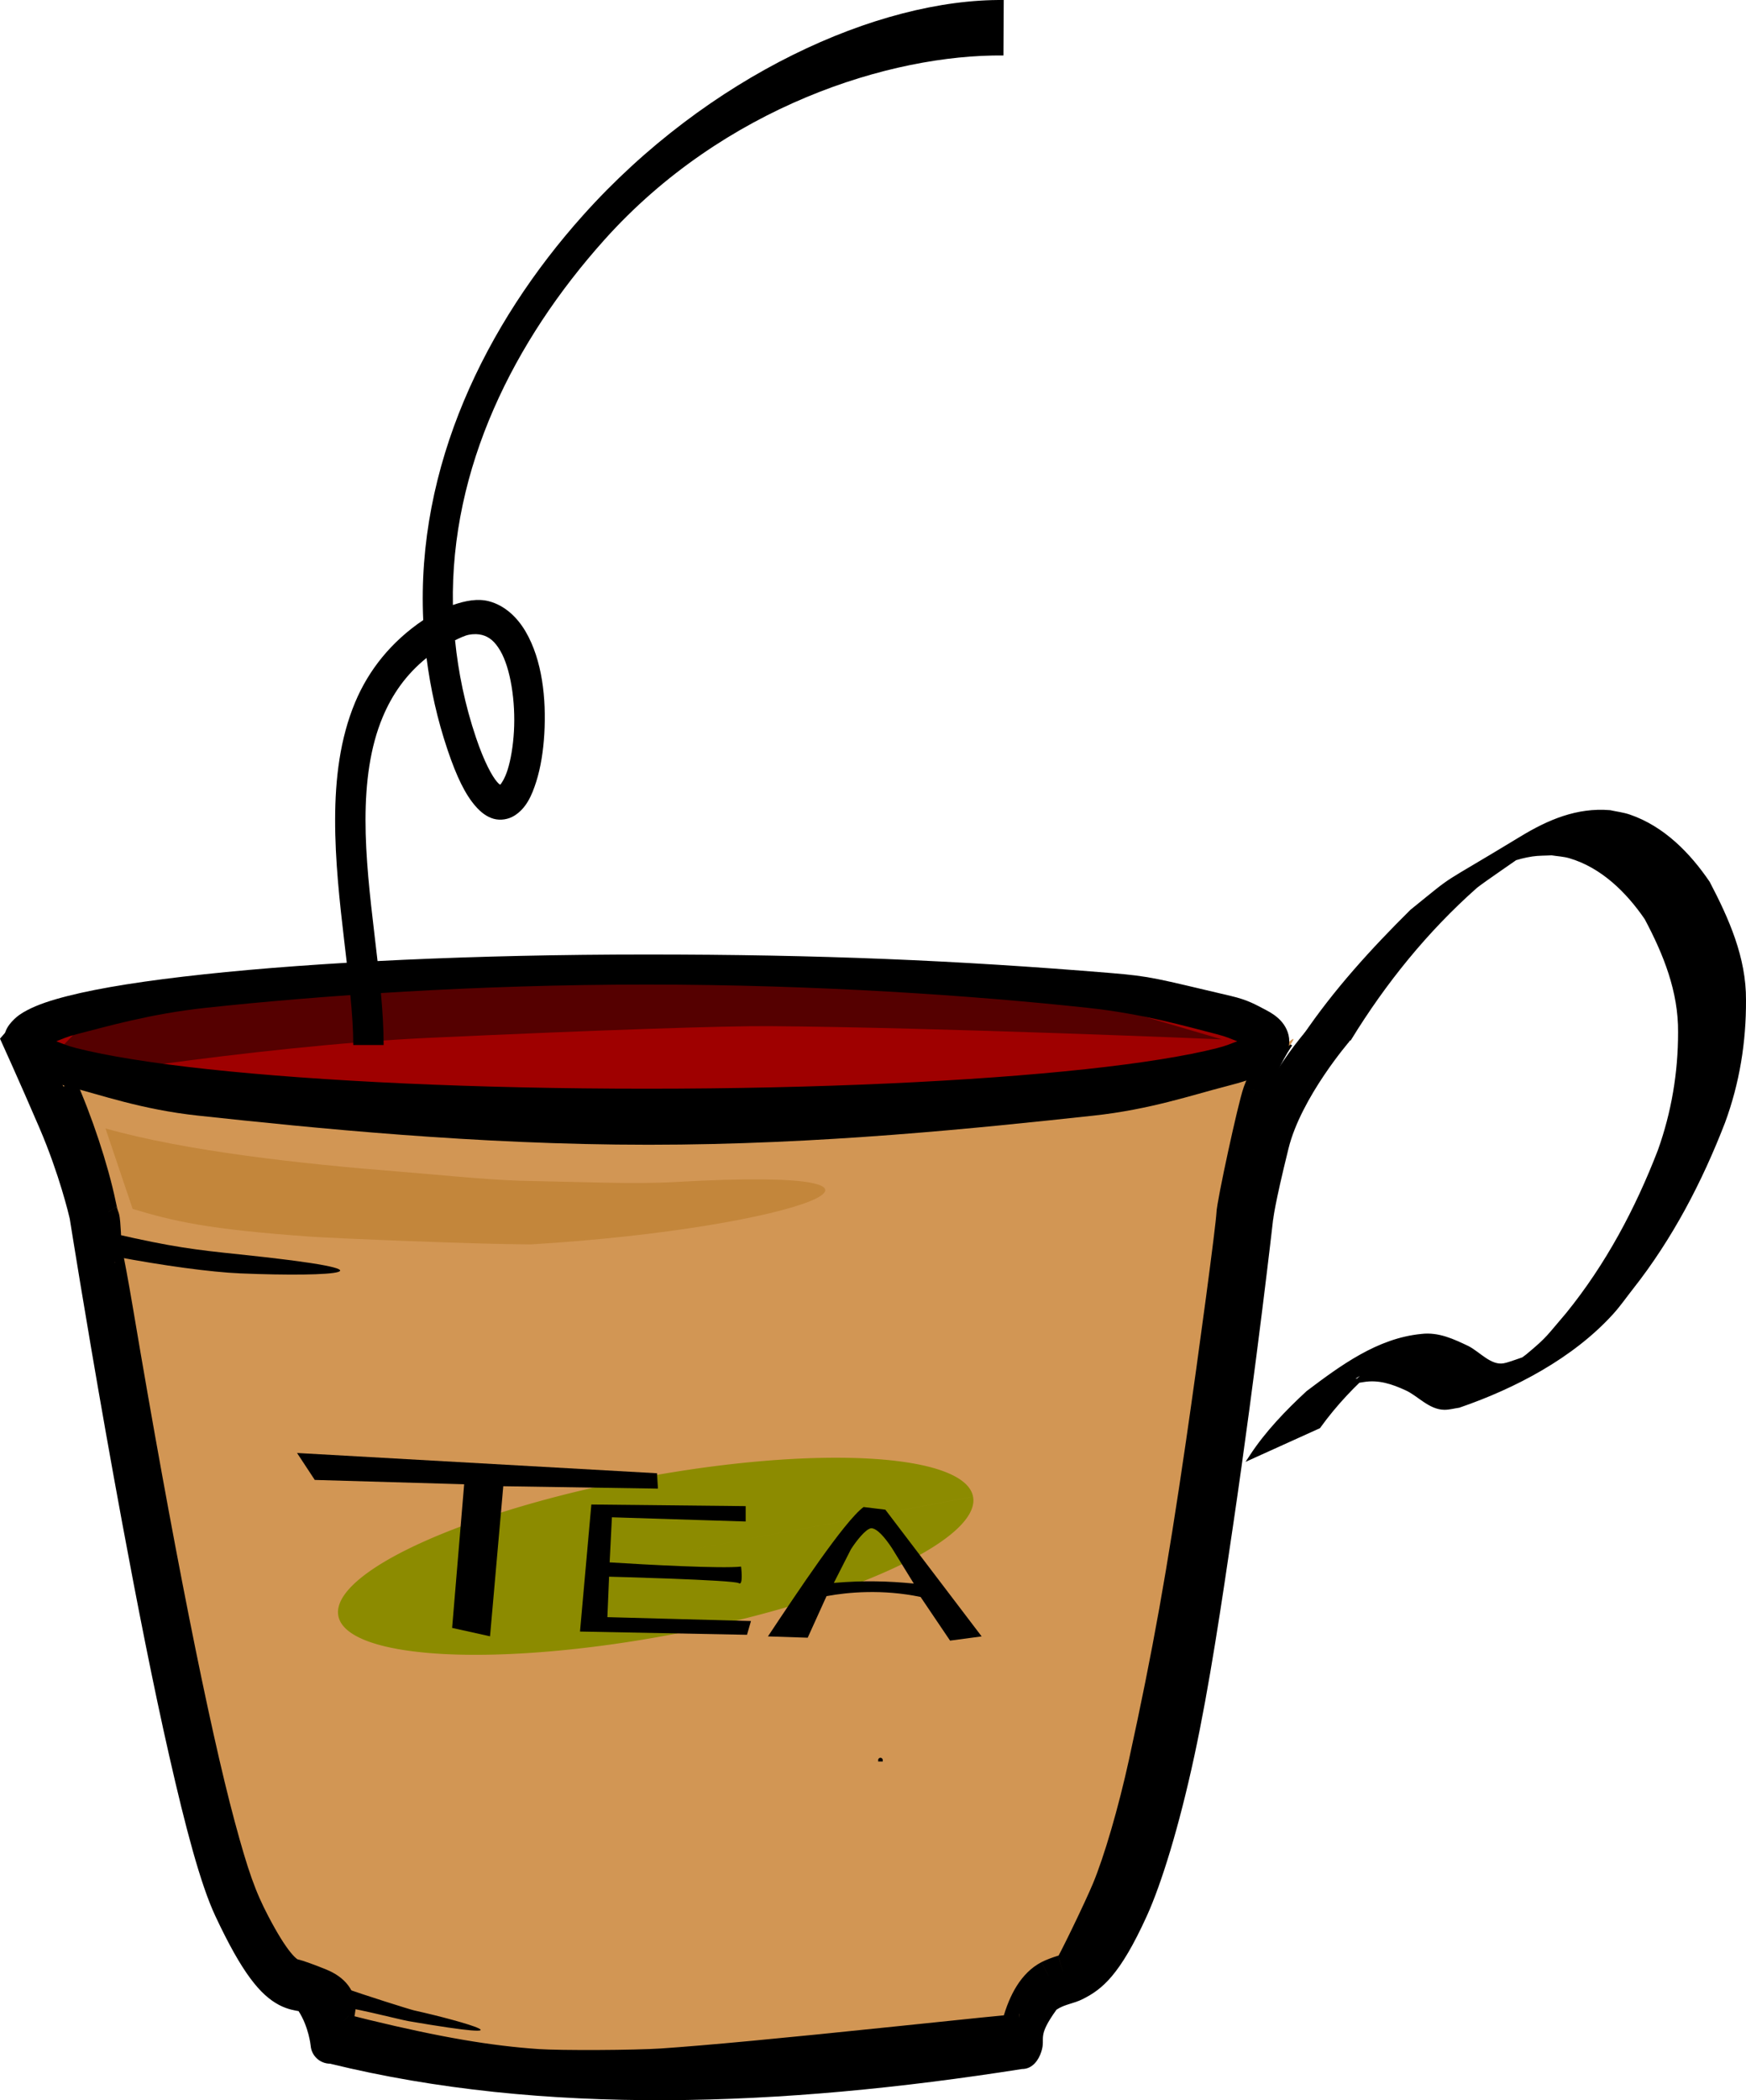
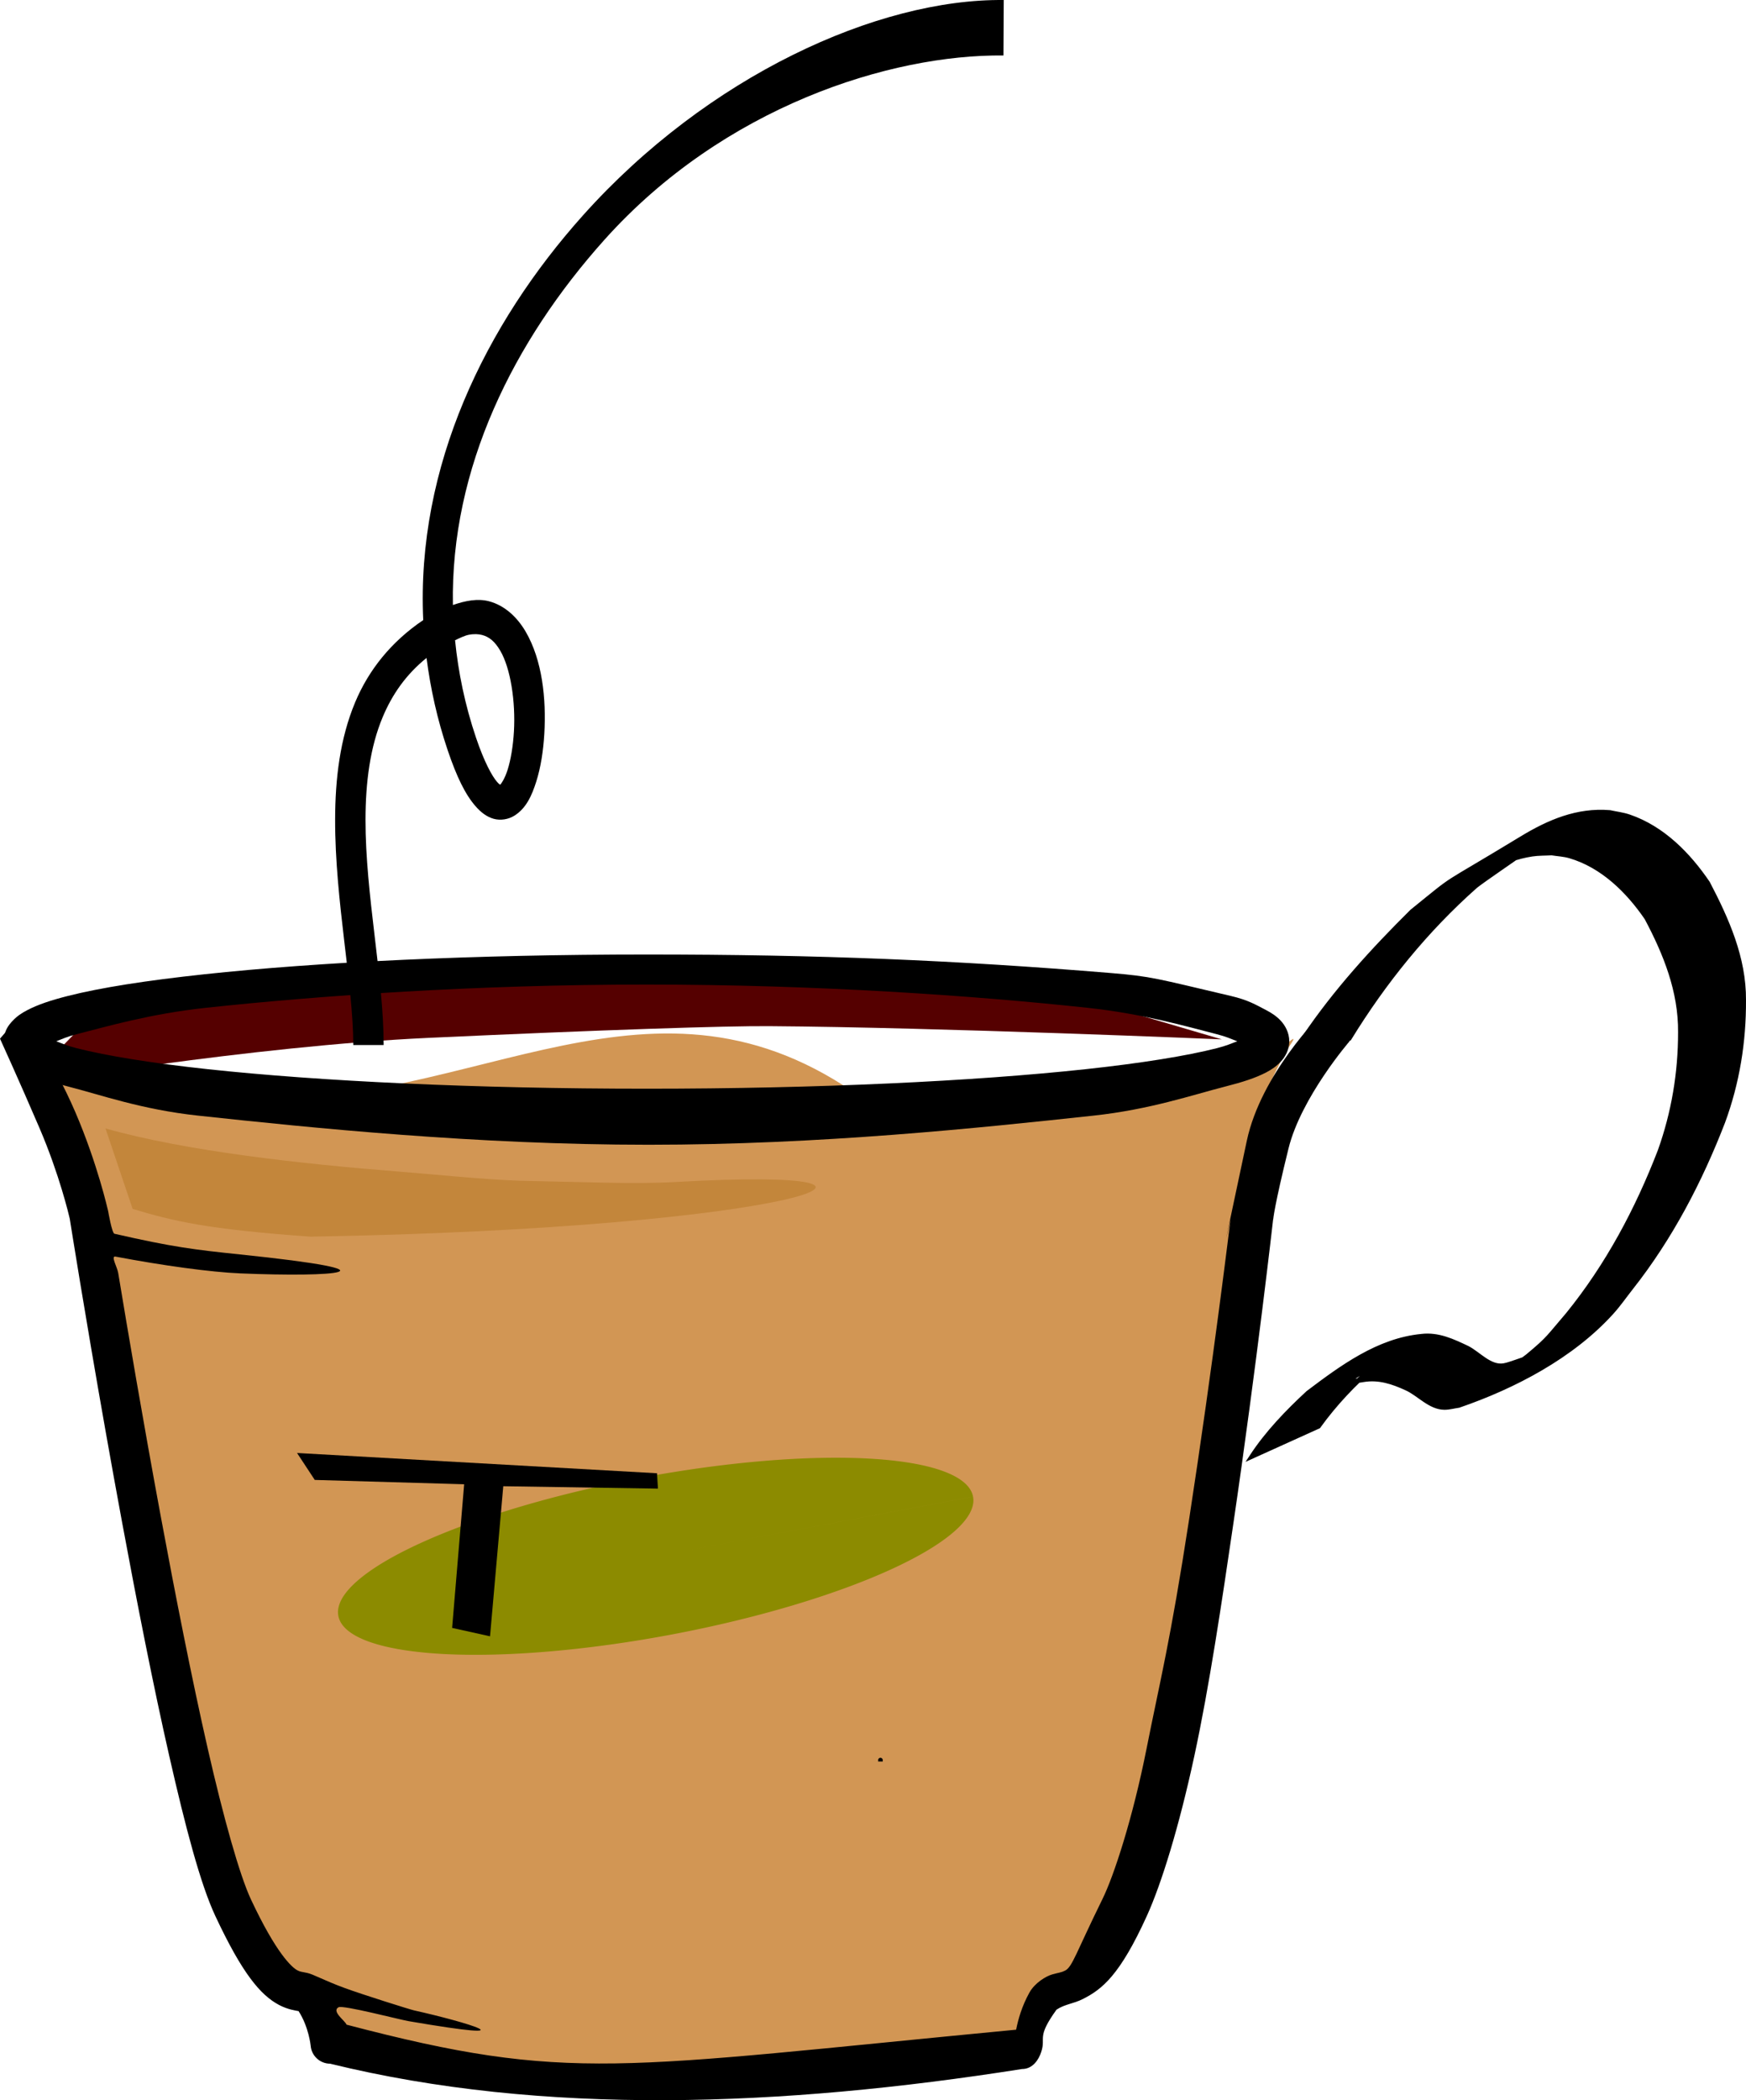
<svg xmlns="http://www.w3.org/2000/svg" xmlns:ns1="http://sodipodi.sourceforge.net/DTD/sodipodi-0.dtd" xmlns:ns2="http://www.inkscape.org/namespaces/inkscape" id="svg2" ns1:version="0.32" ns2:version="0.46" width="378.976" height="455.573" ns1:docname="Cup of Tea.svg" ns2:output_extension="org.inkscape.output.svg.inkscape" ns2:export-filename="C:\Documents and Settings\Original\Desktop\Cup of Tea.png" ns2:export-xdpi="90" ns2:export-ydpi="90" version="1.0">
  <ns1:namedview ns2:window-height="975" ns2:window-width="1280" ns2:pageshadow="2" ns2:pageopacity="0" guidetolerance="10.0" gridtolerance="10.0" objecttolerance="10.0" borderopacity="1.0" bordercolor="#666666" pagecolor="#ffffff" id="base" showgrid="false" ns2:zoom="0.87802471" ns2:cx="364.29768" ns2:cy="273.42876" ns2:window-x="0" ns2:window-y="22" ns2:current-layer="svg2" />
  <defs id="defs5">
    <linearGradient id="linearGradient3160">
      <stop id="stop3162" offset="0" style="stop-color:#b40000;stop-opacity:1;" />
      <stop id="stop3164" offset="1" style="stop-color:#ff0000;stop-opacity:0;" />
    </linearGradient>
    <ns2:perspective id="perspective9" ns2:persp3d-origin="372.04724 : 350.78739 : 1" ns2:vp_z="744.09448 : 526.18109 : 1" ns2:vp_y="0 : 1000 : 0" ns2:vp_x="57.984346 : 478.66614 : 1" ns1:type="inkscape:persp3d" />
    <clipPath id="clipPath">
-       <path style="opacity:1;fill:#d29654;fill-opacity:1;fill-rule:nonzero;stroke:none;stroke-width:6.6;stroke-linecap:butt;stroke-linejoin:miter;stroke-miterlimit:4;stroke-dasharray:none;stroke-dashoffset:0;stroke-opacity:1" d="M 341.063,684.678 C 330.347,683.891 319.032,681.882 303.287,677.972 C 298.512,676.786 297.507,676.441 296.762,675.728 C 295.494,674.516 294.964,673.419 295.45,673.013 C 295.933,672.61 298.781,669.032 293.357,666.773 C 291.058,665.815 288.541,664.895 287.764,664.727 C 285.226,664.18 282.254,660.468 278.287,652.893 C 275.252,647.095 273.534,642.272 270.535,631.122 C 264.922,610.258 256.786,569.207 248.472,519.805 C 247.412,513.504 246.328,507.657 246.065,506.811 C 245.801,505.965 245.666,505.192 245.764,505.093 C 245.863,504.994 245.612,499.447 245.399,499.1 C 245.276,498.9 244.952,497.661 244.679,496.347 C 243.076,488.637 239.664,478.318 236.08,470.345 C 235.252,468.505 234.643,466.931 234.725,466.848 C 234.808,466.765 237.802,467.504 241.378,468.49 C 255.318,472.332 257.209,472.647 280.451,474.994 C 332.78,480.277 371.709,481.081 416.136,477.795 C 430.718,476.717 460.1,473.856 467.547,472.79 C 472.271,472.113 479.129,470.56 487.641,468.239 C 499.396,465.034 501.938,464.111 504.132,462.255 C 505.405,461.178 505.527,461.322 504.551,462.751 C 503.092,464.888 500.219,470.626 499.14,473.556 C 498.08,476.438 493.487,497.554 493.44,499.766 C 493.392,501.983 489.679,529.805 486.806,549.47 C 482.668,577.789 479.584,594.985 474.374,618.786 C 472.059,629.36 468.872,640.262 466.288,646.445 C 464.467,650.804 458.524,663.028 457.893,663.712 C 457.531,664.105 456.469,664.647 455.527,664.919 C 454.587,665.192 453.358,665.652 452.795,665.942 C 450.207,667.278 448.219,670.411 446.889,675.25 C 446.418,676.961 446.089,677.672 445.767,677.673 C 445.516,677.675 433.817,678.803 419.769,680.181 C 394.45,682.664 377.859,684.121 368.168,684.712 C 362.297,685.07 346.127,685.049 341.063,684.678 z" id="path5959" ns1:nodetypes="csssssssssssssssssssssssssssssssssc" />
-     </clipPath>
+       </clipPath>
    <filter id="filter" height="2" width="2" x="-0.5" y="-0.5">
      <feGaussianBlur stdDeviation="5.0" id="feGaussianBlur7795" />
    </filter>
  </defs>
  <g ns2:label="color" id="layer1" ns2:groupmode="layer" transform="translate(-195.798,-266.843)" />
  <g transform="translate(-224.447,-235.378)" id="g6495">
    <path style="opacity:1;fill:#d29654;fill-opacity:1;fill-rule:nonzero;stroke:none;stroke-width:6.6;stroke-linecap:butt;stroke-linejoin:miter;stroke-miterlimit:4;stroke-dasharray:none;stroke-dashoffset:0;stroke-opacity:1" d="M 341.063,684.677 C 330.347,683.887 319.032,681.871 303.287,677.947 C 298.512,676.757 297.507,676.41 296.762,675.695 C 295.494,674.479 294.964,673.377 295.45,672.97 C 295.933,672.566 298.781,668.975 293.357,666.708 C 291.058,665.747 288.541,664.823 287.764,664.655 C 285.226,664.105 282.254,660.381 278.287,652.778 C 275.252,646.959 273.534,642.119 270.535,630.929 C 264.922,609.99 256.786,568.792 248.472,519.212 C 247.412,512.89 246.328,507.022 246.065,506.173 C 245.801,505.323 245.666,504.547 245.764,504.448 C 245.863,504.348 245.612,498.782 245.399,498.434 C 245.276,498.233 244.952,496.99 244.679,495.671 C 243.076,487.933 239.664,477.577 236.08,469.576 C 235.252,467.729 234.643,466.149 234.725,466.066 C 234.808,465.983 237.802,466.724 241.378,467.713 C 255.318,471.57 257.093,474.518 280.451,474.241 C 332.534,473.623 370.023,439.738 416.136,477.053 C 427.518,486.264 460.1,473.099 467.547,472.029 C 472.271,471.35 479.129,469.791 487.641,467.462 C 499.396,464.245 501.938,463.32 504.132,461.456 C 505.405,460.376 505.527,460.52 504.551,461.954 C 503.092,464.099 500.219,469.857 499.14,472.798 C 498.08,475.69 493.487,496.882 493.44,499.102 C 493.392,501.327 489.679,529.249 486.806,548.984 C 482.668,577.404 479.584,594.662 474.374,618.549 C 472.059,629.161 468.872,640.102 466.288,646.307 C 464.467,650.682 458.524,662.949 457.893,663.636 C 457.531,664.03 456.469,664.574 455.527,664.848 C 454.587,665.121 453.358,665.582 452.795,665.874 C 450.207,667.215 448.219,670.359 446.889,675.215 C 446.418,676.932 446.089,677.646 445.767,677.647 C 445.516,677.648 433.817,678.781 419.769,680.163 C 394.45,682.655 377.859,684.118 368.168,684.711 C 362.297,685.07 346.127,685.05 341.063,684.677 z" id="path7799" ns1:nodetypes="csssssssssssssssssssssssssssssssssc" />
-     <path style="fill:#c3863b;fill-opacity:1;fill-rule:evenodd;stroke:none;stroke-width:1px;stroke-linecap:butt;stroke-linejoin:miter;stroke-opacity:1" d="M 247.344,480.156 L 253.233,497.608 C 262.042,500.259 269.298,502.032 291.861,503.632 C 297.098,503.999 328.202,505.288 339.656,505.313 C 397.877,501.825 432.722,488.267 371.062,491.778 C 362.1,492.288 350.115,491.741 337.156,491.5 C 328.911,491.196 319.123,490.157 311.222,489.535 C 289.522,487.826 264.623,485.049 247.344,480.156 z" id="path5961" ns1:nodetypes="ccscscsc" />
+     <path style="fill:#c3863b;fill-opacity:1;fill-rule:evenodd;stroke:none;stroke-width:1px;stroke-linecap:butt;stroke-linejoin:miter;stroke-opacity:1" d="M 247.344,480.156 L 253.233,497.608 C 262.042,500.259 269.298,502.032 291.861,503.632 C 397.877,501.825 432.722,488.267 371.062,491.778 C 362.1,492.288 350.115,491.741 337.156,491.5 C 328.911,491.196 319.123,490.157 311.222,489.535 C 289.522,487.826 264.623,485.049 247.344,480.156 z" id="path5961" ns1:nodetypes="ccscscsc" />
    <path ns1:type="arc" style="opacity:1;fill:#000000;fill-opacity:0;fill-rule:nonzero;stroke:none;stroke-width:6.6;stroke-linecap:butt;stroke-linejoin:miter;stroke-miterlimit:4;stroke-dasharray:none;stroke-dashoffset:0;stroke-opacity:1" id="path5967" ns1:cx="392.19968" ns1:cy="458.82797" ns1:rx="114.35802" ns1:ry="95.835236" d="M 506.558,458.828 A 114.358,95.835 0 1 1 506.558,458.79 L 392.2,458.828 z" ns1:start="0" ns1:end="6.2827938" />
-     <path style="fill:#9f0000;fill-opacity:1;fill-rule:evenodd;stroke:none;stroke-width:1px;stroke-linecap:butt;stroke-linejoin:miter;stroke-opacity:1" d="M 228.731,462.36 C 228.755,471.147 303.087,476.414 343.461,477.05 C 383.835,477.687 494.903,470.678 496.283,462.36 C 497.816,453.123 434.672,447.223 366.825,447.468 C 298.979,447.713 228.709,453.975 228.731,462.36 z" id="path5973" ns1:nodetypes="czzzz" />
    <path style="fill:#550000;fill-opacity:1;fill-rule:evenodd;stroke:none;stroke-width:1px;stroke-linecap:butt;stroke-linejoin:miter;stroke-opacity:1" d="M 444.52,448.276 C 444.52,448.276 348.846,447.404 319.309,448.616 C 289.37,449.844 244.596,454.289 244.596,454.289 L 229.93,465.759 C 229.93,465.759 278.838,459.436 317.492,458.087 C 355.743,456.752 381.921,456.107 391.39,456.159 C 428.217,456.356 489.65,458.336 489.65,458.336 L 444.52,448.276 z" id="path5979" ns1:nodetypes="czcczscc" transform="matrix(1,0,0,1.317,0,-142.791)" />
    <path ns1:type="arc" style="opacity:1;fill:#8c8b00;fill-opacity:1;fill-rule:nonzero;stroke:none;stroke-width:6.6;stroke-linecap:butt;stroke-linejoin:miter;stroke-miterlimit:4;stroke-dasharray:none;stroke-dashoffset:0;stroke-opacity:1" id="path5989" ns1:cx="367.23419" ns1:cy="572.78333" ns1:rx="57.984344" ns1:ry="17.31477" d="M 425.219,572.783 A 57.984,17.315 0 1 1 425.219,572.777 L 367.234,572.783 z" ns1:start="0" ns1:end="6.2827938" transform="matrix(1.188,-0.223,0.185,0.983,-175.471,91.814)" />
    <path style="fill:none;fill-rule:evenodd;stroke:#000000;stroke-width:1px;stroke-linecap:butt;stroke-linejoin:miter;stroke-opacity:1" d="M 415.554,617.48 C 415.554,617.211 415.554,616.943 415.554,617.48 z" id="path6395" />
    <g id="g5936">
      <path ns1:nodetypes="ccccscssssccccscsssscccscscsccccscsccssccc" d="M 496.152,551.324 C 499.524,546.19 503.868,541.684 508.368,537.52 C 515.732,531.969 523.637,526.14 532.986,525.235 C 536.615,524.796 539.774,526.304 542.948,527.808 C 545.372,529.049 547.843,532.097 550.845,531.606 C 551.751,531.457 552.606,531.085 553.486,530.824 C 554.599,530.421 555.736,530.078 556.825,529.613 C 558.177,529.036 562.04,526.917 560.798,527.702 C 557.88,529.545 555.003,531.55 551.785,532.796 C 550.108,533.446 554.695,530.678 556.079,529.53 C 560.724,525.678 560.574,525.403 564.776,520.521 C 573.404,509.89 579.851,497.779 584.762,485.052 C 587.729,476.77 589.187,468.095 589.178,459.318 C 589.268,450.406 585.984,442.238 581.868,434.502 C 577.825,428.595 572.274,423.124 565.188,421.055 C 563.91,420.682 562.559,420.629 561.244,420.416 C 559.822,420.5 558.387,420.452 556.98,420.668 C 553.591,421.186 551.017,422.233 547.96,423.819 C 546.252,424.705 541.127,427.241 542.988,426.752 C 545.591,426.068 557.04,418.799 554.877,420.399 C 553.347,421.531 546.56,426.121 544.718,427.573 C 533.912,437.137 524.824,448.39 517.293,460.654 L 503.732,466.648 C 505.018,464.552 506.214,462.397 507.59,460.36 C 514.289,450.441 522.436,441.509 530.917,433.109 C 541.462,424.583 535.978,428.649 554.712,417.269 C 560.624,413.677 566.805,411.029 573.856,411.615 C 575.247,411.923 576.681,412.08 578.031,412.54 C 585.302,415.017 590.91,420.739 595.112,426.922 C 599.253,434.839 602.986,443.202 602.922,452.309 C 602.973,461.336 601.538,470.221 598.408,478.722 C 593.44,491.563 587.039,503.839 578.483,514.69 C 577.071,516.475 575.776,518.36 574.247,520.047 C 565.62,529.57 553.073,536.13 541.069,540.248 C 540.027,540.394 538.995,540.697 537.943,540.688 C 534.835,540.659 532.428,537.723 529.776,536.524 C 526.746,535.126 523.705,534.104 520.313,534.687 C 518.945,534.902 518.353,534.947 517.014,535.351 C 516.434,535.527 514.79,536.287 515.302,535.963 C 536.948,522.276 527.569,528.686 522.804,531.637 C 518.269,535.528 514.114,539.931 510.619,544.779 L 496.152,551.324 z" id="path3212" style="opacity:1;fill-rule:evenodd;stroke:#000000;stroke-opacity:1" />
      <path ns1:nodetypes="ccsscsssssccccccssssccsccscssssssccssssssssssssssccsc" id="path2388" d="M 229,455.406 L 224.447,460.684 C 224.447,460.684 228.505,469.57 233,480.031 C 237.348,490.149 239.434,499.079 239.531,499.5 C 239.534,499.51 239.594,499.781 239.594,499.781 C 239.608,499.874 239.838,501.326 240.252,503.881 C 241.802,513.466 245.933,538.575 250.969,565.719 C 254.181,583.031 257.729,601.114 261.219,616.438 C 264.709,631.761 267.952,644.096 271.188,651 C 277.013,663.43 280.961,668.138 285,670.281 C 286.925,671.303 288.65,671.515 289.25,671.625 C 291.466,675.046 291.875,679.094 291.875,679.094 C 292.038,681.306 293.875,683.021 296.094,683.031 C 342.355,694.369 394.031,692.418 446.271,684.188 C 448.619,684.205 449.931,682.115 450.452,680.472 C 451.528,677.232 449.326,677.481 453.771,671.309 C 455.65,670.073 457.415,670.055 459.5,668.997 C 463.621,666.904 467.492,663.929 473.382,650.962 C 476.539,644.011 480.353,631.699 483.656,616.406 C 486.948,601.166 489.621,583.094 492.156,565.844 C 497.228,531.344 500.781,499.906 500.781,499.906 C 500.792,499.875 500.802,499.844 500.812,499.812 C 500.812,499.812 501.037,496.991 504.125,484.5 C 506.871,473.393 517.375,461.25 517.375,461.25 L 511.062,455.562 C 511.062,455.562 498.156,468.354 495.07,482.84 C 487.902,516.486 491.538,499.837 491.538,499.837 C 491.538,499.837 487.827,530.699 482.542,564.996 C 478.408,591.827 476.29,599.692 473.299,614.75 C 470.308,629.808 466.228,642.267 463.744,647.312 C 457.96,659.06 457.222,662.023 455.625,662.844 C 454.826,663.254 454.317,663.255 452.875,663.656 C 451.433,664.057 449.04,665.526 447.875,667.625 C 446.267,670.523 445.442,673.398 445,675.656 C 358.398,683.913 348.104,687.266 299.656,674.562 C 299.46,673.797 296.297,671.674 297.938,670.786 C 298.894,670.269 311.213,673.476 313.09,673.797 C 341.098,678.594 325.233,673.894 314.327,671.472 C 313.443,671.276 303.135,668.039 299.24,666.608 C 294.803,664.978 292.442,663.618 291.125,663.344 C 289.808,663.069 289.595,663.097 289,662.781 C 287.81,662.15 284.43,659.161 278.906,647.375 C 276.467,642.171 272.947,629.666 269.5,614.531 C 266.053,599.396 262.512,581.402 259.312,564.156 C 255.474,543.468 252.148,523.864 250.1,511.487 C 249.893,510.235 248.426,507.751 249.519,507.958 C 259.672,509.884 270.134,511.33 276.643,511.602 C 296.832,512.447 313.108,511.284 276.466,507.481 C 266.822,506.481 261.901,505.892 249.282,502.999 C 248.743,502.875 247.938,498.188 247.938,498.188 C 247.92,498.093 247.899,497.999 247.875,497.906 C 247.875,497.906 245.61,487.82 240.812,476.656 C 235.873,465.162 229,455.406 229,455.406 z" style="fill:#000000;fill-opacity:1;fill-rule:evenodd;stroke:none;stroke-width:8.5;stroke-linecap:butt;stroke-linejoin:round;stroke-miterlimit:4;stroke-dasharray:none;stroke-dashoffset:0;stroke-opacity:1" />
      <path ns1:nodetypes="csssssssssssssssssssccsscssssscssc" id="path4180" d="M 364.823,442.428 C 327.349,442.428 293.421,444.068 268.708,446.726 C 256.351,448.054 246.321,449.604 239.131,451.431 C 235.537,452.344 232.66,453.294 230.352,454.505 C 229.199,455.111 228.179,455.765 227.234,456.764 C 226.29,457.763 225.357,458.955 225.357,460.847 C 225.357,462.74 226.29,464.705 227.234,465.705 C 228.179,466.704 229.199,467.389 230.352,467.995 C 232.66,469.206 235.537,470.124 239.131,471.038 C 246.321,472.864 255.143,476.056 267.5,477.385 C 292.213,480.043 327.752,483.696 365.226,483.696 C 402.7,483.696 437.031,480.043 461.744,477.385 C 474.1,476.056 483.326,472.864 490.515,471.038 C 494.109,470.124 496.986,469.206 499.294,467.995 C 500.448,467.389 501.467,466.704 502.412,465.705 C 503.356,464.705 504.289,463.143 504.289,461.25 C 504.289,459.358 503.356,457.763 502.412,456.764 C 501.467,455.765 500.448,455.111 499.294,454.505 C 496.986,453.294 495.265,452.277 491.654,451.431 C 475.353,447.611 474.436,447.176 465.494,446.441 C 431.885,443.676 402.297,442.428 364.823,442.428 z M 364.823,448.947 C 402.066,448.947 436.208,451.376 460.493,453.988 C 472.636,455.293 482.031,458.057 488.547,459.713 C 490.612,460.238 491.668,460.746 492.997,461.25 C 491.668,461.754 490.611,462.231 488.547,462.756 C 482.031,464.411 472.234,465.999 460.091,467.305 C 435.805,469.916 402.066,471.54 364.823,471.54 C 327.58,471.54 293.841,469.916 269.555,467.305 C 257.413,465.999 247.615,464.411 241.099,462.756 C 239.036,462.231 237.978,461.754 236.649,461.25 C 237.979,460.746 239.034,460.238 241.099,459.713 C 247.615,458.057 257.01,455.293 269.153,453.988 C 293.438,451.376 327.58,448.947 364.823,448.947 z" style="opacity:1;fill:#000000;fill-opacity:1;fill-rule:evenodd;stroke:none;stroke-width:8.5;stroke-linejoin:round;stroke-miterlimit:4;stroke-dasharray:none;stroke-dashoffset:0;stroke-opacity:1" />
      <a transform="matrix(1.731,0,0,0.987,-232.846,22.227)" id="a5772">
        <g id="g5776">
          <path style="font-size:54.761px;font-style:normal;font-weight:normal;text-align:start;writing-mode:lr-tb;text-anchor:start;fill:#000000;fill-opacity:1;stroke:none;stroke-width:1px;stroke-linecap:butt;stroke-linejoin:miter;stroke-opacity:1;font-family:Bitstream Vera Sans" d="M 320.872,573.732 L 322.38,542.164 L 303.648,541.211 L 301.425,535.289 L 346.561,539.745 L 346.68,543.122 L 327.285,542.596 L 325.625,575.579 L 320.872,573.732 z" id="text5742" ns1:nodetypes="ccccccccc" />
-           <path ns1:nodetypes="ccccccczcccccccccccccccccccc" id="text5767" d="M 336.906,574.534 L 338.329,546.613 L 357.68,546.969 L 357.68,550.348 L 340.908,549.423 L 340.623,559.331 C 345.151,559.836 354.667,560.733 357.104,560.257 C 357.104,560.257 357.412,564.583 356.819,563.901 C 356.197,563.185 340.552,562.477 340.552,562.477 L 340.339,571.369 L 358.344,572.223 L 357.846,575.246 L 336.906,574.534 z M 360.473,575.602 C 364.067,566.129 370.051,550.29 372.465,547.165 L 375.195,547.752 L 387.27,575.602 L 383.309,576.527 L 379.613,566.93 C 374.838,565.182 370.469,565.886 367.819,566.752 L 365.457,575.887 L 360.473,575.602 z M 368.735,563.844 C 372.541,563.273 375.597,563.453 378.762,563.987 L 376.023,556.199 C 375.111,553.79 374.149,551.847 373.422,551.828 C 372.737,551.955 371.547,554.632 370.882,556.442 L 368.735,563.844 z" style="font-size:40px;font-style:normal;font-weight:normal;fill:#000000;fill-opacity:1;stroke:none;stroke-width:1px;stroke-linecap:butt;stroke-linejoin:miter;stroke-opacity:1;font-family:Bitstream Vera Sans" />
        </g>
      </a>
      <path ns1:nodetypes="cscssccsscsssssssscscccsssscsscc" id="path5930" d="M 442.312,235.382 C 414.933,235.086 378.065,251.863 351,282.078 C 329.822,305.722 314.771,336.557 316.312,369.885 C 309.324,374.604 304.451,380.748 301.531,387.724 C 298.228,395.615 297.202,404.364 297.188,413.167 C 297.159,430.771 301.125,449.042 301.125,462.062 L 307.719,462.062 C 307.719,447.409 303.755,429.426 303.781,413.167 C 303.794,405.037 304.784,397.447 307.5,390.957 C 309.542,386.078 312.525,381.729 317.031,378.094 C 317.882,384.712 319.343,391.389 321.625,398.135 C 323.574,403.897 325.445,407.735 327.688,410.288 C 328.809,411.565 330.074,412.564 331.594,412.989 C 333.113,413.414 334.815,413.111 336.094,412.314 C 338.651,410.719 339.877,407.976 340.844,404.922 C 341.81,401.869 342.377,398.292 342.594,394.511 C 343.028,386.949 342.16,378.573 338.531,372.373 C 336.717,369.272 334.006,366.701 330.562,365.799 C 328.171,365.172 325.521,365.652 322.75,366.616 C 322.215,336.868 335.948,309.377 355.625,287.409 C 381.529,258.489 417.753,247.148 442.25,247.412 L 442.312,235.382 z M 326.156,373.083 C 327.323,372.851 328.297,372.91 329.094,373.119 C 330.687,373.536 331.902,374.601 333.031,376.53 C 335.289,380.388 336.367,387.618 336,394.013 C 335.816,397.211 335.31,400.199 334.625,402.364 C 334,404.339 333.227,405.385 333.031,405.598 C 332.964,405.566 332.797,405.51 332.344,404.994 C 331.274,403.776 329.553,400.674 327.781,395.435 C 325.365,388.29 323.92,381.227 323.219,374.256 C 324.262,373.767 325.332,373.247 326.156,373.083 z" style="fill:#000000;fill-opacity:1;fill-rule:evenodd;stroke:none;stroke-width:6.6;stroke-linecap:butt;stroke-linejoin:miter;stroke-miterlimit:4;stroke-dasharray:none;stroke-opacity:1" />
    </g>
    <g clip-path="url(#clipPath)" id="g7816">
      <g id="g7818">
        <path transform="matrix(1,-6.1049951e-3,0,1,0,2.257)" style="fill:none;stroke:#000000;stroke-width:10;stroke-opacity:1;filter:url(#filter)" d="M 341.063,684.678 C 330.347,683.891 319.032,681.882 303.287,677.972 M 303.287,677.972 C 298.512,676.786 297.507,676.441 296.762,675.728 M 296.762,675.728 C 295.494,674.516 294.964,673.419 295.45,673.013 M 295.45,673.013 C 295.933,672.61 298.781,669.032 293.357,666.773 M 293.357,666.773 C 291.058,665.815 288.541,664.895 287.764,664.727 M 287.764,664.727 C 285.226,664.18 282.254,660.468 278.287,652.893 M 278.287,652.893 C 275.252,647.095 273.534,642.272 270.535,631.122 M 270.535,631.122 C 264.922,610.258 256.786,569.207 248.472,519.805 M 248.472,519.805 C 247.412,513.504 246.328,507.657 246.065,506.811 M 246.065,506.811 C 245.801,505.965 245.666,505.192 245.764,505.093 M 245.764,505.093 C 245.863,504.994 245.612,499.447 245.399,499.1 M 245.399,499.1 C 245.276,498.9 244.952,497.661 244.679,496.347 M 244.679,496.347 C 243.076,488.637 239.664,478.318 236.08,470.345 M 236.08,470.345 C 235.252,468.505 234.643,466.931 234.725,466.848 M 504.551,462.751 C 503.092,464.888 500.219,470.626 499.14,473.556 M 499.14,473.556 C 498.08,476.438 493.487,497.554 493.44,499.766 M 493.44,499.766 C 493.392,501.983 489.679,529.805 486.806,549.47 M 486.806,549.47 C 482.668,577.789 479.584,594.985 474.374,618.786 M 474.374,618.786 C 472.059,629.36 468.872,640.262 466.288,646.445 M 466.288,646.445 C 464.467,650.804 458.524,663.028 457.893,663.712 M 457.893,663.712 C 457.531,664.105 456.469,664.647 455.527,664.919 M 455.527,664.919 C 454.587,665.192 453.358,665.652 452.795,665.942 M 452.795,665.942 C 450.207,667.278 448.219,670.411 446.889,675.25 M 446.889,675.25 C 446.418,676.961 446.089,677.672 445.767,677.673 M 445.767,677.673 C 445.516,677.675 433.817,678.803 419.769,680.181 M 419.769,680.181 C 394.45,682.664 377.859,684.121 368.168,684.712 M 368.168,684.712 C 362.297,685.07 346.127,685.049 341.063,684.678" id="path7822" ns1:nodetypes="csssssssssssssssssssssssssssssssssc" />
      </g>
    </g>
  </g>
</svg>